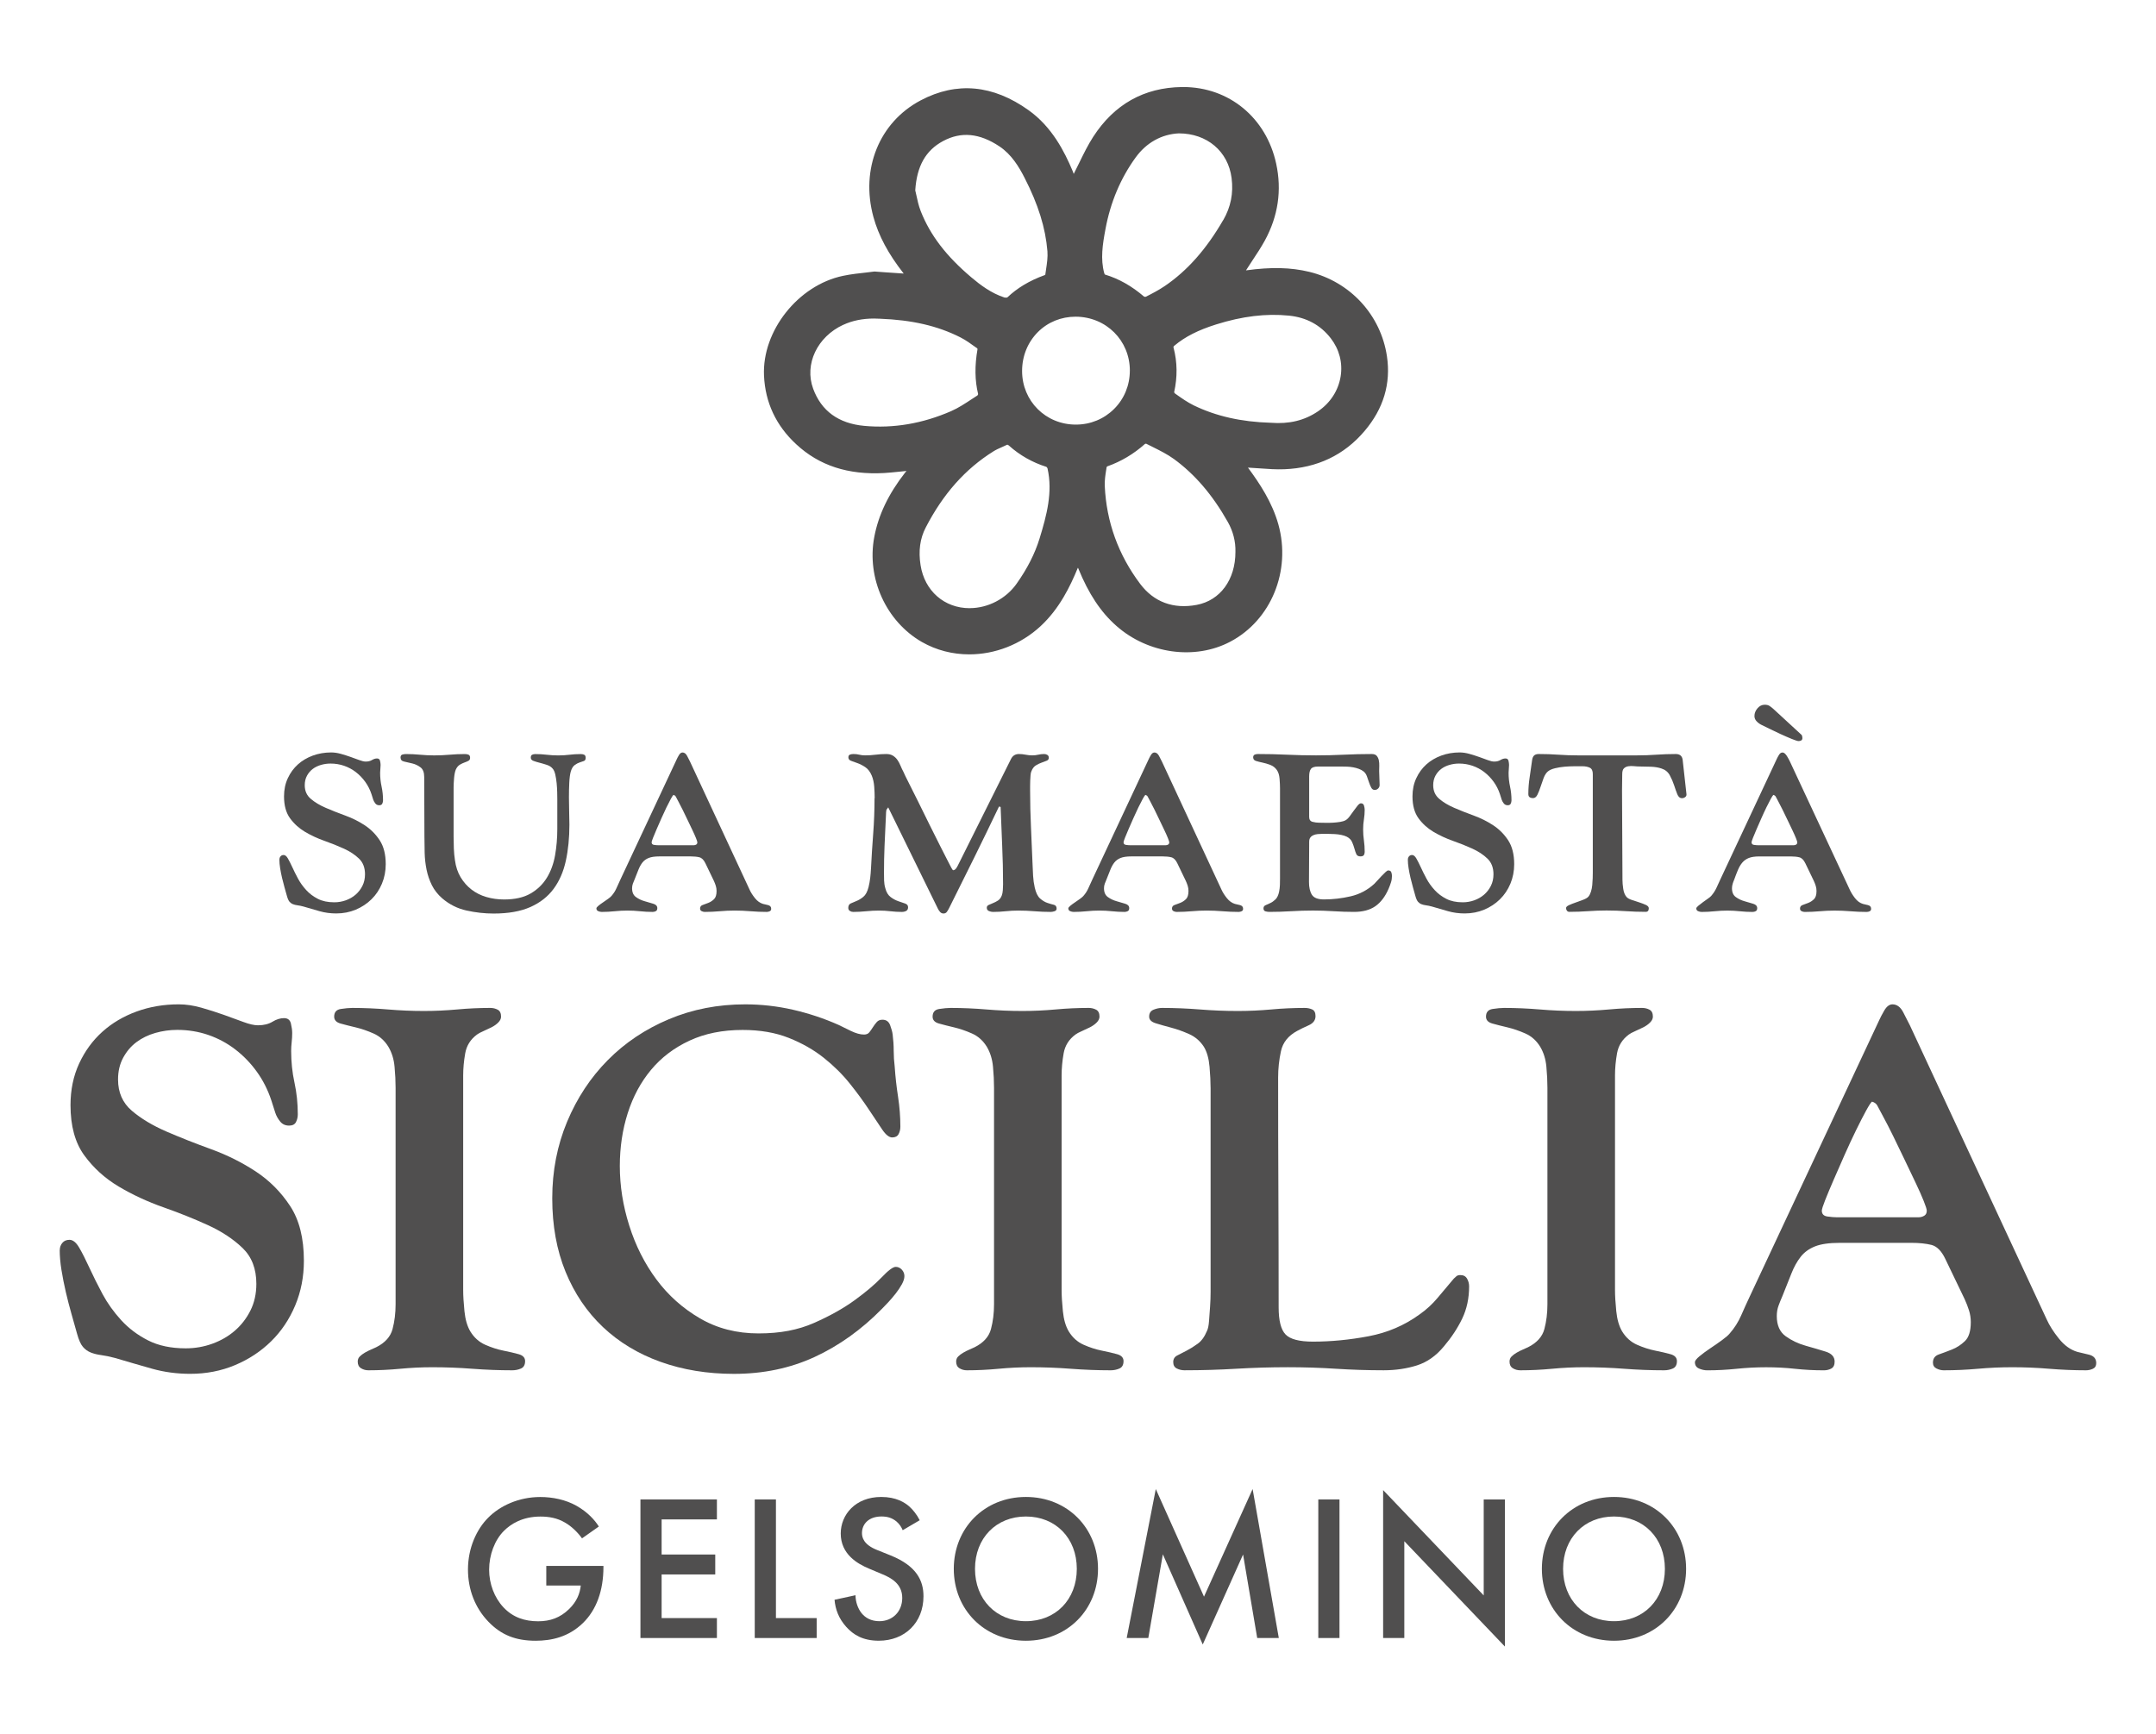
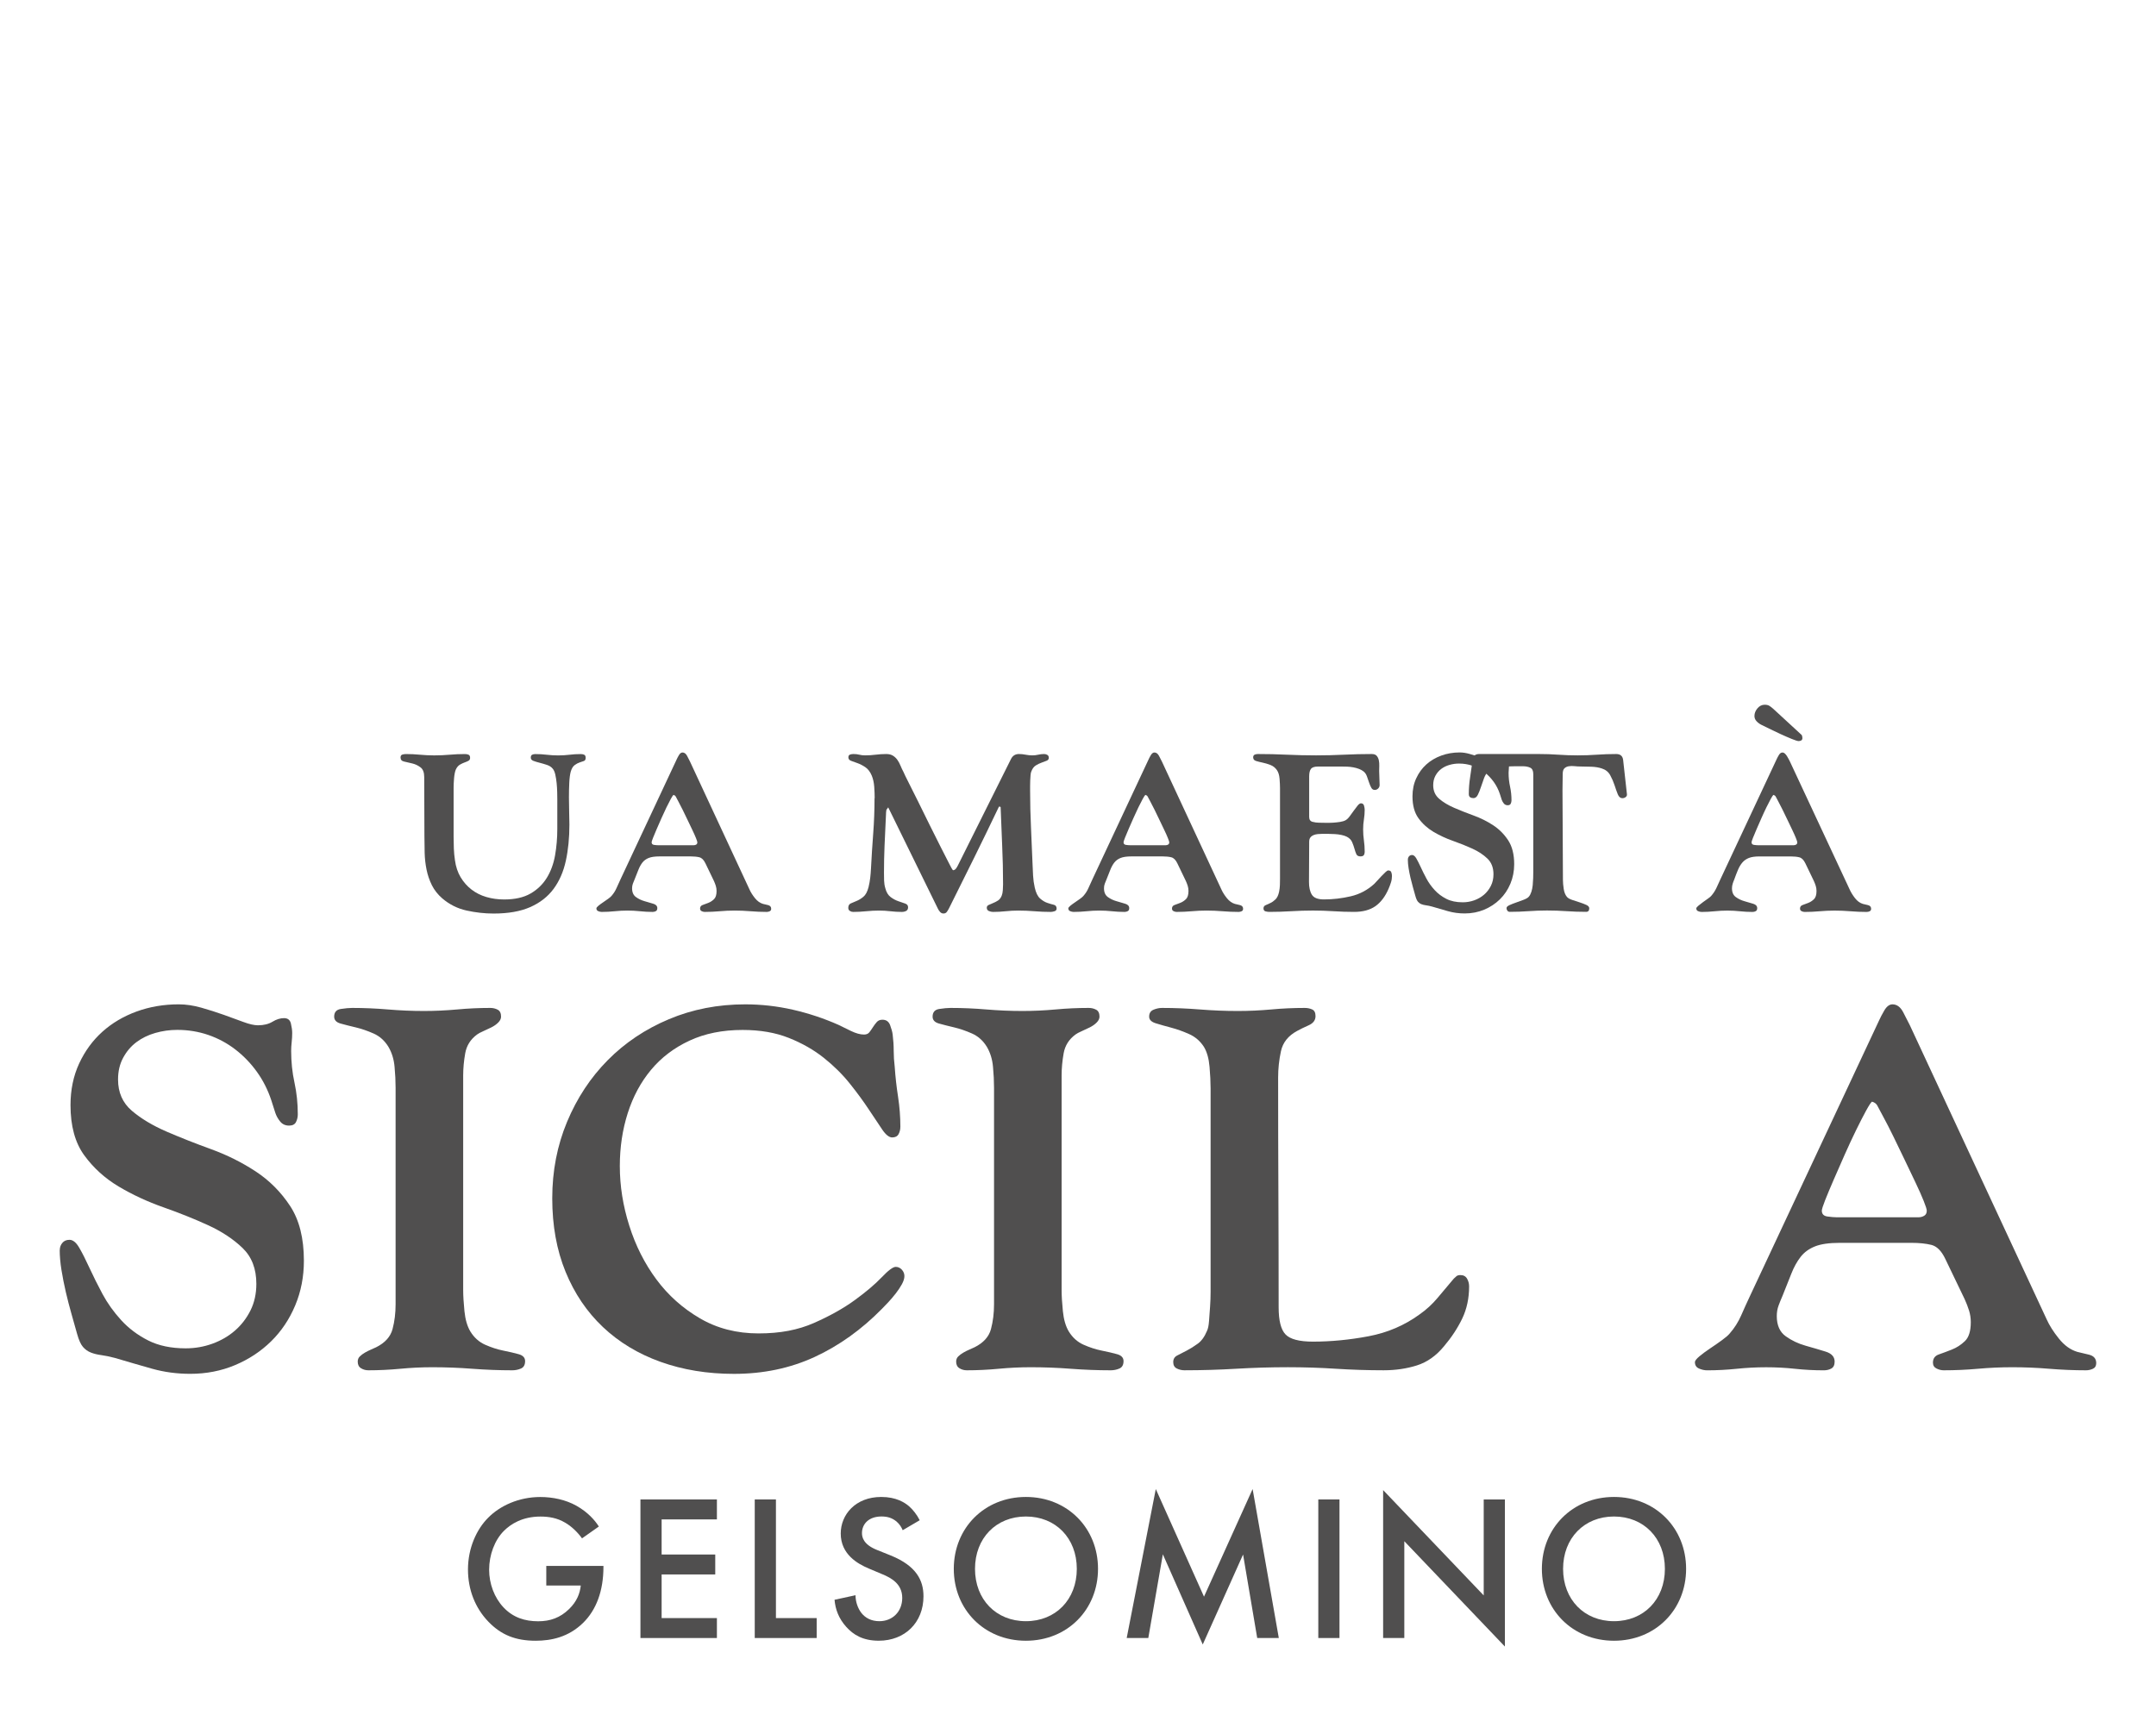
<svg xmlns="http://www.w3.org/2000/svg" viewBox="0 0 831.44 668.67" version="1.1" id="Livello_1">
  <defs>
    <style>
      .st0 {
        fill: #504f4f;
      }
    </style>
  </defs>
  <g>
    <path d="M210.67,603.99h22.04v.4c0,9.14-2.72,16.59-7.93,21.64-5.53,5.37-12.1,6.81-18.19,6.81-7.77,0-13.3-2.24-18.19-7.29-5.21-5.37-7.93-12.5-7.93-20.19,0-8.33,3.37-15.55,7.77-19.95,4.57-4.65,11.86-8.01,20.11-8.01,4.81,0,9.78,1.04,13.94,3.37,4.41,2.48,7.13,5.61,8.65,8.01l-6.49,4.57c-1.6-2.24-4.01-4.65-6.57-6.09-2.97-1.76-6.17-2.32-9.46-2.32-6.97,0-11.46,2.89-14.1,5.53-3.53,3.53-5.69,9.22-5.69,14.99,0,5.37,2,10.74,5.53,14.5,3.69,3.93,8.25,5.37,13.38,5.37,4.65,0,8.49-1.36,11.94-4.73,2.97-2.88,4.17-6.01,4.49-9.06h-13.3v-7.53Z" class="st0" />
    <path d="M276.47,586.04h-21.32v13.54h20.68v7.69h-20.68v16.83h21.32v7.69h-29.49v-53.45h29.49v7.69Z" class="st0" />
    <path d="M299.23,578.34v45.76h15.71v7.69h-23.88v-53.45h8.17Z" class="st0" />
    <path d="M348.11,590.2c-.48-1.2-1.2-2.32-2.4-3.37-1.68-1.36-3.45-1.92-5.77-1.92-4.97,0-7.53,2.96-7.53,6.41,0,1.6.56,4.41,5.77,6.49l5.37,2.16c9.86,4.01,12.58,9.62,12.58,15.71,0,10.18-7.21,17.15-17.23,17.15-6.17,0-9.86-2.32-12.58-5.37-2.88-3.21-4.17-6.73-4.49-10.42l8.09-1.76c0,2.64.96,5.13,2.24,6.81,1.52,1.92,3.77,3.21,6.97,3.21,4.97,0,8.81-3.61,8.81-8.98s-4.17-7.69-7.69-9.14l-5.13-2.16c-4.41-1.84-10.9-5.53-10.9-13.54,0-7.21,5.61-14.1,15.63-14.1,5.77,0,9.06,2.16,10.74,3.61,1.44,1.28,2.96,3.13,4.09,5.37l-6.57,3.85Z" class="st0" />
    <path d="M423.44,605.11c0,15.71-11.78,27.73-27.81,27.73s-27.81-12.02-27.81-27.73,11.78-27.73,27.81-27.73,27.81,12.02,27.81,27.73ZM415.26,605.11c0-11.86-8.17-20.19-19.63-20.19s-19.63,8.33-19.63,20.19,8.17,20.19,19.63,20.19,19.63-8.33,19.63-20.19Z" class="st0" />
    <path d="M434.5,631.79l11.22-57.46,18.59,41.51,18.75-41.51,10.1,57.46h-8.33l-5.45-32.21-15.55,34.7-15.39-34.78-5.61,32.29h-8.33Z" class="st0" />
    <path d="M516.56,578.34v53.45h-8.17v-53.45h8.17Z" class="st0" />
    <path d="M533.39,631.79v-57.06l38.79,40.63v-37.02h8.17v56.74l-38.79-40.63v37.34h-8.17Z" class="st0" />
    <path d="M650.23,605.11c0,15.71-11.78,27.73-27.81,27.73s-27.81-12.02-27.81-27.73,11.78-27.73,27.81-27.73,27.81,12.02,27.81,27.73ZM642.05,605.11c0-11.86-8.17-20.19-19.63-20.19s-19.63,8.33-19.63,20.19,8.17,20.19,19.63,20.19,19.63-8.33,19.63-20.19Z" class="st0" />
  </g>
  <g>
    <g>
-       <path d="M107.76,331.51c0-.46.14-.86.43-1.21.28-.34.69-.52,1.2-.52.57,0,1.12.44,1.63,1.33.51.89,1.09,2.02,1.72,3.4.63,1.38,1.36,2.84,2.19,4.39.83,1.55,1.88,3.01,3.14,4.39,1.26,1.38,2.76,2.51,4.51,3.4,1.75.89,3.85,1.33,6.32,1.33,1.55,0,3.04-.26,4.47-.77,1.43-.52,2.7-1.25,3.78-2.19,1.09-.95,1.96-2.08,2.62-3.4.66-1.32.99-2.81.99-4.47,0-2.52-.77-4.53-2.32-6.02-1.54-1.49-3.48-2.77-5.79-3.83-2.32-1.06-4.82-2.06-7.51-3.01-2.69-.95-5.19-2.11-7.51-3.48-2.31-1.38-4.24-3.12-5.79-5.25-1.54-2.12-2.31-4.93-2.31-8.43,0-2.58.48-4.92,1.46-7.01.97-2.09,2.27-3.87,3.9-5.33,1.63-1.46,3.55-2.59,5.75-3.4,2.2-.8,4.56-1.21,7.08-1.21,1.2,0,2.46.19,3.78.56,1.31.37,2.57.77,3.78,1.2,1.2.43,2.3.83,3.3,1.2,1,.37,1.81.56,2.44.56.97,0,1.79-.2,2.44-.6.66-.4,1.3-.6,1.93-.6s1.02.3,1.16.9.22,1.13.22,1.59c0,.52-.03,1.03-.09,1.55-.06.52-.09,1-.09,1.46,0,1.84.18,3.61.56,5.33.37,1.72.56,3.5.56,5.33,0,.46-.1.89-.3,1.29-.2.4-.59.6-1.16.6-.63,0-1.13-.23-1.5-.69-.37-.46-.64-.95-.82-1.46-.11-.34-.23-.7-.34-1.08-.12-.37-.23-.73-.34-1.07-.57-1.72-1.37-3.3-2.4-4.73-1.03-1.43-2.23-2.68-3.6-3.74-1.37-1.06-2.89-1.88-4.54-2.45-1.66-.57-3.4-.86-5.23-.86-1.26,0-2.49.17-3.69.52-1.2.34-2.26.86-3.18,1.55-.91.69-1.66,1.56-2.23,2.62-.57,1.06-.86,2.28-.86,3.66,0,2.18.77,3.93,2.32,5.25,1.54,1.32,3.47,2.48,5.79,3.48,2.31,1,4.82,1.99,7.51,2.97,2.68.98,5.19,2.22,7.5,3.74,2.32,1.52,4.24,3.45,5.79,5.81,1.54,2.35,2.32,5.42,2.32,9.2,0,2.7-.49,5.2-1.46,7.53-.97,2.32-2.32,4.33-4.04,6.02-1.72,1.69-3.74,3.03-6.06,4-2.32.97-4.83,1.46-7.52,1.46-2.24,0-4.38-.29-6.41-.86-2.04-.57-4.12-1.18-6.24-1.81-.86-.23-1.62-.39-2.28-.47s-1.24-.23-1.76-.43c-.51-.2-.96-.52-1.33-.94-.37-.43-.7-1.16-.99-2.19-.29-1.03-.6-2.15-.94-3.35-.34-1.21-.66-2.42-.95-3.66-.29-1.23-.53-2.47-.73-3.7-.2-1.23-.3-2.37-.3-3.4Z" class="st0" />
      <path d="M154.46,292.21c0-.63.23-1.02.69-1.16.46-.14.91-.21,1.38-.21,1.83,0,3.66.08,5.46.26,1.8.17,3.63.26,5.46.26,2.01,0,3.99-.09,5.93-.26,1.95-.17,3.93-.26,5.93-.26.52,0,.97.08,1.38.26.4.17.6.57.6,1.21,0,.52-.21.89-.61,1.12-.41.23-.9.44-1.48.64-.58.2-1.19.49-1.83.86-.64.37-1.16.99-1.57,1.85-.18.4-.32.9-.44,1.51-.12.6-.2,1.25-.26,1.93-.06.69-.1,1.35-.13,1.98-.03.63-.04,1.18-.04,1.63v18.84c0,1.49.03,3.01.09,4.56.06,1.55.2,3.07.43,4.56.34,2.53,1.08,4.72,2.2,6.58,1.12,1.86,2.51,3.44,4.18,4.73,1.66,1.29,3.58,2.25,5.73,2.88,2.16.63,4.44.95,6.85.95,4.14,0,7.53-.76,10.17-2.28,2.64-1.52,4.74-3.54,6.29-6.06,1.55-2.52,2.61-5.42,3.19-8.69.57-3.27.86-6.65.86-10.15v-11.52c0-.69-.01-1.59-.04-2.71-.03-1.12-.1-2.26-.21-3.44-.12-1.18-.29-2.28-.52-3.31-.23-1.03-.57-1.81-1.03-2.32-.51-.63-1.24-1.1-2.19-1.42-.94-.31-1.88-.59-2.79-.82-.92-.23-1.72-.47-2.41-.73-.69-.26-1.03-.67-1.03-1.25s.17-.95.52-1.12.74-.26,1.2-.26c1.49,0,2.97.08,4.43.26,1.46.17,2.94.26,4.43.26s2.94-.09,4.34-.26c1.41-.17,2.85-.26,4.35-.26.51,0,.96.08,1.33.26.37.17.56.57.56,1.21s-.23,1.03-.69,1.2c-.46.17-1,.36-1.63.56-.63.2-1.28.55-1.93,1.03-.66.49-1.16,1.33-1.51,2.54-.28,1.03-.47,2.45-.56,4.26-.09,1.81-.13,3.7-.13,5.68s.03,3.9.09,5.76c.06,1.86.09,3.43.09,4.69,0,5.1-.46,9.76-1.38,13.98-.92,4.21-2.5,7.83-4.73,10.84-2.23,3.01-5.23,5.35-8.99,7.01-3.76,1.66-8.47,2.49-14.15,2.49-3.44,0-6.91-.39-10.41-1.16s-6.62-2.34-9.37-4.69c-1.72-1.49-3.05-3.18-4-5.07-.94-1.89-1.63-3.9-2.06-6.02-.43-2.12-.67-4.27-.73-6.45-.06-2.18-.09-4.33-.09-6.45,0-3.78-.01-7.58-.04-11.4-.03-3.81-.04-7.61-.04-11.4,0-1.78-.47-3.02-1.42-3.74-.94-.72-1.99-1.22-3.14-1.5-1.15-.29-2.19-.53-3.14-.73-.95-.2-1.42-.7-1.42-1.51Z" class="st0" />
      <path d="M263.17,290.23c.74,0,1.35.45,1.81,1.33.46.89.83,1.62,1.12,2.19l22.96,49.37c.46,1.03,1.14,2.12,2.06,3.27.92,1.15,1.95,1.89,3.1,2.24.52.11,1.17.27,1.98.47.8.2,1.2.67,1.2,1.42,0,.46-.19.77-.56.95-.37.17-.76.26-1.16.26-2.07,0-4.13-.09-6.19-.26-2.06-.17-4.13-.26-6.19-.26-1.95,0-3.87.09-5.76.26-1.89.17-3.82.26-5.76.26-.4,0-.81-.1-1.2-.3-.4-.2-.6-.53-.6-.99,0-.69.33-1.15.99-1.38.66-.23,1.39-.5,2.19-.82.8-.31,1.53-.79,2.19-1.42.66-.63.99-1.69.99-3.18,0-.69-.1-1.35-.3-1.98-.2-.63-.44-1.26-.73-1.89l-3.27-6.79c-.63-1.32-1.41-2.09-2.32-2.32-.92-.23-2.04-.34-3.35-.34h-12.04c-1.78,0-3.17.2-4.17.6-1,.4-1.8.99-2.41,1.76-.6.77-1.12,1.71-1.55,2.8-.43,1.09-.93,2.35-1.5,3.78-.23.52-.45,1.05-.64,1.59-.2.55-.3,1.13-.3,1.76,0,1.55.5,2.68,1.51,3.4,1,.72,2.12,1.25,3.35,1.59,1.23.34,2.35.67,3.36.99,1,.31,1.51.87,1.51,1.68,0,.57-.19.96-.56,1.16-.37.2-.79.3-1.24.3-1.66,0-3.28-.09-4.86-.26-1.58-.17-3.2-.26-4.86-.26s-3.31.09-4.95.26c-1.63.17-3.28.26-4.95.26-.46,0-.92-.1-1.38-.3-.46-.2-.69-.56-.69-1.08,0-.23.26-.56.77-.99.52-.43,1.12-.87,1.81-1.33.69-.46,1.35-.91,1.98-1.38.63-.46,1.06-.83,1.29-1.12.8-.92,1.45-1.93,1.93-3.05.49-1.12.99-2.22,1.51-3.31l21.67-46.27c.17-.4.46-.95.86-1.63s.86-1.03,1.38-1.03ZM251.3,324.89c0,.57.31.9.94.99.63.09,1.15.13,1.55.13h13.76c.34,0,.66-.09.94-.26.28-.17.43-.46.43-.86,0-.23-.17-.77-.52-1.63s-.8-1.89-1.38-3.09c-.57-1.21-1.19-2.5-1.85-3.87-.66-1.38-1.29-2.68-1.89-3.91-.6-1.23-1.16-2.32-1.68-3.27-.52-.95-.86-1.59-1.03-1.93-.17-.29-.46-.49-.86-.6-.17.11-.5.62-.99,1.5-.49.89-1.05,1.98-1.68,3.27-.63,1.29-1.27,2.68-1.93,4.17-.66,1.49-1.28,2.9-1.85,4.21-.57,1.32-1.05,2.45-1.42,3.4-.37.95-.56,1.54-.56,1.76Z" class="st0" />
      <path d="M337.31,307.86c0-1.32-.06-2.78-.17-4.39-.12-1.6-.43-3.04-.95-4.3-.63-1.49-1.46-2.58-2.49-3.27-1.03-.69-2.04-1.21-3.01-1.55-.97-.34-1.81-.64-2.49-.9-.69-.26-1.03-.7-1.03-1.33,0-.57.21-.93.64-1.08.43-.14.87-.21,1.33-.21.8,0,1.55.08,2.24.26.69.17,1.43.26,2.23.26,1.38,0,2.74-.09,4.09-.26,1.35-.17,2.71-.26,4.08-.26,1.03,0,1.89.21,2.58.64.69.43,1.26.97,1.72,1.63.46.66.86,1.41,1.2,2.24.34.83.72,1.62,1.12,2.37.28.69.96,2.08,2.02,4.17,1.06,2.09,2.28,4.53,3.66,7.31,1.38,2.78,2.82,5.72,4.34,8.82,1.52,3.09,2.94,5.93,4.26,8.51,1.32,2.58,2.41,4.72,3.27,6.41.86,1.69,1.35,2.57,1.46,2.62.06.06.17.09.34.09.4-.11.73-.36.99-.73s.47-.73.64-1.08l20.47-41.02c.63-1.32,1.66-1.98,3.09-1.98.86,0,1.72.08,2.58.26.86.17,1.72.26,2.58.26.8,0,1.56-.09,2.28-.26.72-.17,1.47-.26,2.28-.26.46,0,.87.11,1.24.34.37.23.56.6.56,1.12s-.27.89-.82,1.12c-.54.23-1.19.47-1.93.73-.75.26-1.49.62-2.23,1.07-.75.46-1.32,1.21-1.72,2.24-.17.34-.29.86-.34,1.55s-.1,1.39-.13,2.11c-.03.72-.04,1.43-.04,2.15v1.68c0,4.76.12,9.49.34,14.19.23,4.7.43,9.4.6,14.1.06,1.49.13,3.01.21,4.56.09,1.55.3,3.07.64,4.56.46,2.01,1.15,3.41,2.07,4.22.91.8,1.85,1.36,2.79,1.68.95.32,1.78.56,2.5.73.72.17,1.07.66,1.07,1.46,0,.52-.27.86-.82,1.03-.54.17-1.02.26-1.42.26-2.12,0-4.21-.09-6.28-.26-2.06-.17-4.16-.26-6.28-.26-1.66,0-3.28.09-4.86.26-1.58.17-3.2.26-4.86.26-.51,0-1.05-.11-1.59-.34-.54-.23-.82-.66-.82-1.29,0-.46.23-.8.69-1.03s1.02-.47,1.68-.73c.66-.26,1.3-.59,1.93-.99.63-.4,1.12-1.03,1.46-1.89.23-.57.37-1.29.43-2.15.06-.86.09-1.6.09-2.24,0-4.99-.12-9.95-.34-14.88-.23-4.93-.43-9.89-.6-14.88l-.43-.26-.26.17c-3.15,6.59-6.32,13.12-9.5,19.57-3.18,6.45-6.41,12.94-9.68,19.48-.23.46-.5.92-.82,1.38-.31.46-.76.69-1.33.69-.52,0-.94-.19-1.29-.56s-.63-.79-.86-1.25l-19.18-39.13-.69.94c-.12.63-.17,1.26-.17,1.89s-.03,1.26-.09,1.89c-.17,3.44-.33,6.85-.47,10.24-.14,3.38-.21,6.79-.21,10.23,0,.98.01,1.98.04,3.01.03,1.03.19,2.04.48,3.01.4,1.55,1.09,2.68,2.06,3.4.97.72,1.96,1.25,2.97,1.59,1,.34,1.87.64,2.62.9.75.26,1.12.73,1.12,1.42s-.24,1.16-.73,1.42c-.49.26-1.05.39-1.68.39-1.49,0-2.95-.09-4.39-.26-1.43-.17-2.89-.26-4.39-.26-1.66,0-3.33.09-4.99.26-1.66.17-3.33.26-4.99.26-.46,0-.89-.13-1.29-.39-.4-.26-.6-.64-.6-1.16,0-.86.31-1.43.94-1.72.63-.29,1.38-.6,2.23-.95.86-.34,1.74-.87,2.62-1.59.89-.72,1.56-1.96,2.02-3.74.28-1.15.5-2.32.64-3.53.14-1.21.24-2.41.3-3.61.23-4.53.52-9.04.86-13.55.34-4.5.51-9.04.51-13.63Z" class="st0" />
      <path d="M445.16,290.23c.74,0,1.35.45,1.81,1.33.46.89.83,1.62,1.12,2.19l22.96,49.37c.46,1.03,1.14,2.12,2.06,3.27.92,1.15,1.95,1.89,3.1,2.24.52.11,1.17.27,1.98.47.8.2,1.2.67,1.2,1.42,0,.46-.19.77-.56.95-.37.17-.76.26-1.16.26-2.07,0-4.13-.09-6.19-.26-2.06-.17-4.13-.26-6.19-.26-1.95,0-3.87.09-5.76.26-1.89.17-3.82.26-5.76.26-.4,0-.81-.1-1.2-.3-.4-.2-.6-.53-.6-.99,0-.69.33-1.15.99-1.38.66-.23,1.39-.5,2.19-.82.8-.31,1.53-.79,2.19-1.42.66-.63.99-1.69.99-3.18,0-.69-.1-1.35-.3-1.98-.2-.63-.44-1.26-.73-1.89l-3.27-6.79c-.63-1.32-1.41-2.09-2.32-2.32-.92-.23-2.04-.34-3.35-.34h-12.04c-1.78,0-3.17.2-4.17.6-1,.4-1.8.99-2.41,1.76-.6.77-1.12,1.71-1.55,2.8s-.93,2.35-1.5,3.78c-.23.52-.45,1.05-.64,1.59-.2.55-.3,1.13-.3,1.76,0,1.55.5,2.68,1.51,3.4,1,.72,2.12,1.25,3.35,1.59,1.23.34,2.35.67,3.36.99,1,.31,1.51.87,1.51,1.68,0,.57-.19.96-.56,1.16-.37.2-.79.3-1.24.3-1.66,0-3.28-.09-4.86-.26-1.58-.17-3.2-.26-4.86-.26s-3.31.09-4.95.26c-1.63.17-3.28.26-4.95.26-.46,0-.92-.1-1.38-.3-.46-.2-.69-.56-.69-1.08,0-.23.26-.56.77-.99.52-.43,1.12-.87,1.81-1.33.69-.46,1.35-.91,1.98-1.38.63-.46,1.06-.83,1.29-1.12.8-.92,1.45-1.93,1.93-3.05.49-1.12.99-2.22,1.51-3.31l21.67-46.27c.17-.4.46-.95.86-1.63s.86-1.03,1.38-1.03ZM433.29,324.89c0,.57.31.9.94.99.63.09,1.15.13,1.55.13h13.76c.34,0,.66-.09.94-.26.28-.17.43-.46.43-.86,0-.23-.17-.77-.52-1.63-.34-.86-.8-1.89-1.38-3.09-.57-1.21-1.19-2.5-1.85-3.87-.66-1.38-1.29-2.68-1.89-3.91-.6-1.23-1.16-2.32-1.68-3.27-.52-.95-.86-1.59-1.03-1.93-.17-.29-.46-.49-.86-.6-.17.11-.5.62-.99,1.5-.49.89-1.05,1.98-1.68,3.27s-1.27,2.68-1.93,4.17c-.66,1.49-1.28,2.9-1.85,4.21-.57,1.32-1.05,2.45-1.42,3.4-.37.95-.56,1.54-.56,1.76Z" class="st0" />
      <path d="M483.26,292.21c0-.57.19-.95.56-1.12.37-.17.79-.26,1.25-.26,3.78,0,7.52.08,11.23.26,3.7.17,7.44.26,11.22.26s7.19-.09,10.75-.26c3.55-.17,7.14-.26,10.75-.26.86,0,1.49.23,1.89.69.4.46.67,1.03.82,1.72.14.69.2,1.41.17,2.15-.03.75-.04,1.41-.04,1.98,0,.92.03,1.82.09,2.71.06.89.09,1.79.09,2.71,0,.52-.19.96-.56,1.33-.37.37-.82.56-1.33.56-.57,0-1.02-.28-1.33-.86-.32-.57-.6-1.25-.86-2.02-.25-.77-.53-1.56-.82-2.36-.28-.8-.72-1.43-1.29-1.89-.51-.4-1.12-.73-1.8-.99-.69-.26-1.42-.46-2.19-.6-.78-.14-1.56-.23-2.37-.26-.81-.03-1.52-.04-2.15-.04h-9.03c-1.38,0-2.29.3-2.75.9-.46.6-.69,1.56-.69,2.88v15.65c0,1.03.43,1.66,1.29,1.89.86.23,1.69.34,2.49.34.63,0,1.42.01,2.37.04.95.03,1.92.01,2.92-.04,1-.06,1.95-.16,2.84-.3.89-.14,1.59-.36,2.11-.64.52-.29,1.05-.79,1.59-1.51.54-.72,1.07-1.45,1.59-2.19.52-.74,1.02-1.4,1.5-1.98.49-.57.9-.86,1.25-.86.63,0,1.03.3,1.2.9.17.6.26,1.13.26,1.59,0,1.26-.1,2.51-.3,3.74-.2,1.23-.3,2.51-.3,3.83,0,1.43.1,2.85.3,4.26.2,1.41.3,2.82.3,4.26,0,.63-.12,1.1-.34,1.42-.23.31-.66.47-1.29.47-.8,0-1.33-.28-1.59-.86-.26-.57-.5-1.27-.73-2.11-.23-.83-.53-1.68-.9-2.54-.37-.86-1.05-1.55-2.02-2.06-.57-.29-1.26-.52-2.07-.69-.8-.17-1.66-.29-2.58-.34-.92-.06-1.81-.09-2.67-.09h-2.23c-.52,0-1.08.03-1.68.09-.6.06-1.15.19-1.63.39-.49.2-.89.5-1.2.9s-.47.94-.47,1.63c0,2.58-.01,5.16-.04,7.74-.03,2.58-.04,5.19-.04,7.83,0,2.07.37,3.7,1.12,4.9.75,1.2,2.29,1.81,4.65,1.81,3.44,0,6.88-.4,10.32-1.2,3.44-.8,6.48-2.41,9.11-4.82.23-.23.59-.61,1.08-1.16.49-.54,1.02-1.12,1.59-1.72.57-.6,1.1-1.13,1.59-1.59s.84-.69,1.08-.69c.63,0,1.03.23,1.2.69s.26.94.26,1.46c0,.86-.13,1.69-.39,2.49-.25.8-.56,1.61-.9,2.41-1.32,3.04-3.03,5.29-5.12,6.75-2.1,1.46-4.83,2.19-8.21,2.19-2.64,0-5.28-.09-7.91-.26-2.64-.17-5.28-.26-7.91-.26-2.81,0-5.62.09-8.43.26-2.81.17-5.62.26-8.43.26-.46,0-.95-.07-1.46-.21-.52-.14-.78-.53-.78-1.16,0-.57.26-.97.78-1.2.51-.23,1.12-.5,1.81-.82.69-.31,1.36-.79,2.02-1.42.66-.63,1.13-1.63,1.42-3.01.17-.86.27-1.72.3-2.58.03-.86.04-1.72.04-2.58v-34.75c0-.97-.06-2.18-.17-3.61-.12-1.43-.46-2.55-1.03-3.35-.63-.92-1.46-1.58-2.5-1.98-1.03-.4-2.04-.7-3.01-.9-.98-.2-1.82-.42-2.54-.64-.72-.23-1.08-.66-1.08-1.29Z" class="st0" />
      <path d="M542.94,331.51c0-.46.14-.86.43-1.21.28-.34.69-.52,1.2-.52.57,0,1.12.44,1.63,1.33.51.89,1.09,2.02,1.72,3.4.63,1.38,1.36,2.84,2.19,4.39.83,1.55,1.88,3.01,3.14,4.39,1.26,1.38,2.76,2.51,4.51,3.4,1.75.89,3.85,1.33,6.32,1.33,1.55,0,3.04-.26,4.47-.77,1.43-.52,2.7-1.25,3.78-2.19,1.09-.95,1.96-2.08,2.62-3.4.66-1.32.99-2.81.99-4.47,0-2.52-.77-4.53-2.32-6.02-1.54-1.49-3.48-2.77-5.79-3.83-2.32-1.06-4.82-2.06-7.51-3.01-2.69-.95-5.19-2.11-7.51-3.48-2.31-1.38-4.24-3.12-5.79-5.25-1.54-2.12-2.31-4.93-2.31-8.43,0-2.58.48-4.92,1.46-7.01.97-2.09,2.27-3.87,3.9-5.33s3.55-2.59,5.75-3.4c2.2-.8,4.56-1.21,7.08-1.21,1.2,0,2.46.19,3.78.56,1.31.37,2.57.77,3.78,1.2,1.2.43,2.3.83,3.3,1.2,1,.37,1.81.56,2.44.56.97,0,1.79-.2,2.44-.6.66-.4,1.3-.6,1.93-.6s1.02.3,1.16.9.22,1.13.22,1.59c0,.52-.03,1.03-.09,1.55-.06.52-.09,1-.09,1.46,0,1.84.18,3.61.56,5.33.37,1.72.56,3.5.56,5.33,0,.46-.1.89-.3,1.29-.2.4-.59.6-1.16.6-.63,0-1.13-.23-1.5-.69-.37-.46-.64-.95-.82-1.46-.11-.34-.23-.7-.34-1.08-.12-.37-.23-.73-.34-1.07-.57-1.72-1.37-3.3-2.4-4.73-1.03-1.43-2.23-2.68-3.6-3.74-1.37-1.06-2.89-1.88-4.54-2.45-1.66-.57-3.4-.86-5.23-.86-1.26,0-2.49.17-3.69.52-1.2.34-2.26.86-3.18,1.55-.91.69-1.66,1.56-2.23,2.62-.57,1.06-.86,2.28-.86,3.66,0,2.18.77,3.93,2.32,5.25,1.54,1.32,3.47,2.48,5.79,3.48,2.31,1,4.82,1.99,7.51,2.97,2.68.98,5.19,2.22,7.5,3.74,2.32,1.52,4.24,3.45,5.79,5.81,1.54,2.35,2.32,5.42,2.32,9.2,0,2.7-.49,5.2-1.46,7.53-.97,2.32-2.32,4.33-4.04,6.02-1.72,1.69-3.74,3.03-6.06,4-2.32.97-4.83,1.46-7.52,1.46-2.24,0-4.38-.29-6.41-.86-2.04-.57-4.12-1.18-6.24-1.81-.86-.23-1.62-.39-2.28-.47s-1.24-.23-1.76-.43c-.51-.2-.96-.52-1.33-.94-.37-.43-.7-1.16-.99-2.19-.29-1.03-.6-2.15-.94-3.35-.34-1.21-.66-2.42-.95-3.66-.29-1.23-.53-2.47-.73-3.7-.2-1.23-.3-2.37-.3-3.4Z" class="st0" />
-       <path d="M593.52,290.83c2.52,0,5,.08,7.44.26,2.44.17,4.92.26,7.44.26h22.96c2.52,0,5-.09,7.44-.26,2.44-.17,4.92-.26,7.44-.26,1.6,0,2.49.77,2.67,2.32l1.46,13.16c.06.46-.1.83-.47,1.12-.37.29-.79.43-1.25.43-.8,0-1.41-.5-1.81-1.51s-.82-2.16-1.24-3.48c-.43-1.32-.99-2.61-1.68-3.87-.69-1.26-1.75-2.12-3.18-2.58-1.15-.4-2.5-.63-4.05-.69-1.55-.06-2.95-.09-4.21-.09-.75,0-1.52-.04-2.32-.13s-1.55-.07-2.24.04c-.69.12-1.24.39-1.68.82-.43.43-.64,1.16-.64,2.19s-.01,2.06-.04,3.09c-.03,1.03-.04,2.07-.04,3.1l.17,34.66c0,.97.1,2.12.3,3.44.2,1.32.62,2.35,1.25,3.09.4.46,1.08.85,2.02,1.16.94.31,1.9.63,2.88.94.97.32,1.83.64,2.58.99.74.34,1.12.77,1.12,1.29,0,.92-.4,1.38-1.2,1.38-2.58,0-5.1-.09-7.56-.26-2.46-.17-4.97-.26-7.53-.26-2.39,0-4.78.09-7.15.26-2.38.17-4.77.26-7.18.26-.4,0-.72-.14-.94-.43-.23-.29-.34-.63-.34-1.03s.37-.77,1.12-1.12c.74-.34,1.62-.69,2.62-1.03,1-.34,1.98-.7,2.92-1.07.94-.37,1.59-.76,1.93-1.16.4-.46.73-1.09.99-1.89.26-.8.43-1.66.52-2.58.09-.92.14-1.81.17-2.67.03-.86.04-1.6.04-2.23v-37.93c0-1.26-.39-2.08-1.16-2.45-.77-.37-1.71-.56-2.79-.56h-3.14c-1.23,0-2.5.06-3.79.17-1.29.11-2.52.31-3.7.6-1.18.29-2.08.69-2.71,1.2-.69.57-1.24,1.43-1.68,2.58-.43,1.15-.83,2.29-1.2,3.44-.37,1.15-.78,2.15-1.2,3.01-.43.86-.99,1.29-1.68,1.29-.51,0-.94-.11-1.29-.34-.34-.23-.52-.63-.52-1.2,0-2.18.17-4.37.52-6.58.34-2.21.66-4.4.94-6.58.12-.8.37-1.39.78-1.76s1.03-.56,1.89-.56Z" class="st0" />
+       <path d="M593.52,290.83c2.52,0,5,.08,7.44.26,2.44.17,4.92.26,7.44.26c2.52,0,5-.09,7.44-.26,2.44-.17,4.92-.26,7.44-.26,1.6,0,2.49.77,2.67,2.32l1.46,13.16c.06.46-.1.83-.47,1.12-.37.29-.79.43-1.25.43-.8,0-1.41-.5-1.81-1.51s-.82-2.16-1.24-3.48c-.43-1.32-.99-2.61-1.68-3.87-.69-1.26-1.75-2.12-3.18-2.58-1.15-.4-2.5-.63-4.05-.69-1.55-.06-2.95-.09-4.21-.09-.75,0-1.52-.04-2.32-.13s-1.55-.07-2.24.04c-.69.12-1.24.39-1.68.82-.43.43-.64,1.16-.64,2.19s-.01,2.06-.04,3.09c-.03,1.03-.04,2.07-.04,3.1l.17,34.66c0,.97.1,2.12.3,3.44.2,1.32.62,2.35,1.25,3.09.4.46,1.08.85,2.02,1.16.94.31,1.9.63,2.88.94.97.32,1.83.64,2.58.99.74.34,1.12.77,1.12,1.29,0,.92-.4,1.38-1.2,1.38-2.58,0-5.1-.09-7.56-.26-2.46-.17-4.97-.26-7.53-.26-2.39,0-4.78.09-7.15.26-2.38.17-4.77.26-7.18.26-.4,0-.72-.14-.94-.43-.23-.29-.34-.63-.34-1.03s.37-.77,1.12-1.12c.74-.34,1.62-.69,2.62-1.03,1-.34,1.98-.7,2.92-1.07.94-.37,1.59-.76,1.93-1.16.4-.46.73-1.09.99-1.89.26-.8.43-1.66.52-2.58.09-.92.14-1.81.17-2.67.03-.86.04-1.6.04-2.23v-37.93c0-1.26-.39-2.08-1.16-2.45-.77-.37-1.71-.56-2.79-.56h-3.14c-1.23,0-2.5.06-3.79.17-1.29.11-2.52.31-3.7.6-1.18.29-2.08.69-2.71,1.2-.69.57-1.24,1.43-1.68,2.58-.43,1.15-.83,2.29-1.2,3.44-.37,1.15-.78,2.15-1.2,3.01-.43.86-.99,1.29-1.68,1.29-.51,0-.94-.11-1.29-.34-.34-.23-.52-.63-.52-1.2,0-2.18.17-4.37.52-6.58.34-2.21.66-4.4.94-6.58.12-.8.37-1.39.78-1.76s1.03-.56,1.89-.56Z" class="st0" />
      <path d="M687.35,290.23c.34,0,.66.13.94.39.28.26.56.59.82.99.26.4.49.8.69,1.2.2.4.36.72.48.95l23.05,49.37c.46,1.03,1.13,2.12,2.02,3.27.89,1.15,1.9,1.89,3.05,2.24.52.11,1.17.27,1.98.47.8.2,1.2.67,1.2,1.42,0,.46-.19.77-.56.95-.37.17-.76.26-1.16.26-2.07,0-4.13-.09-6.19-.26-2.06-.17-4.13-.26-6.19-.26-1.95,0-3.87.09-5.76.26-1.89.17-3.82.26-5.76.26-.4,0-.81-.1-1.2-.3-.4-.2-.6-.53-.6-.99,0-.69.33-1.15.99-1.38.66-.23,1.39-.5,2.19-.82.8-.31,1.53-.79,2.19-1.42.66-.63.99-1.69.99-3.18,0-.69-.1-1.35-.3-1.98-.2-.63-.44-1.26-.73-1.89l-3.27-6.79c-.63-1.32-1.41-2.09-2.32-2.32-.92-.23-2.04-.34-3.36-.34h-12.04c-1.72,0-3.08.2-4.09.6-1,.4-1.83.99-2.49,1.76-.66.77-1.22,1.71-1.68,2.8-.46,1.09-.95,2.35-1.46,3.78-.23.52-.43,1.06-.6,1.63-.17.58-.26,1.15-.26,1.72,0,1.55.5,2.68,1.51,3.4,1,.72,2.12,1.25,3.35,1.59,1.23.34,2.35.67,3.36.99,1,.31,1.51.87,1.51,1.68,0,.57-.19.96-.56,1.16-.37.2-.79.3-1.24.3-1.66,0-3.28-.09-4.86-.26-1.58-.17-3.2-.26-4.86-.26s-3.31.09-4.95.26c-1.63.17-3.28.26-4.95.26-.46,0-.92-.1-1.38-.3-.46-.2-.69-.56-.69-1.08,0-.23.26-.56.77-.99.52-.43,1.11-.89,1.77-1.38.66-.49,1.3-.95,1.93-1.38.63-.43,1.06-.79,1.29-1.07.8-.92,1.46-1.92,1.98-3.01.51-1.09,1.03-2.21,1.54-3.35l21.67-46.27c.17-.4.46-.95.86-1.63.4-.69.86-1.03,1.38-1.03ZM675.48,324.89c0,.57.31.9.94.99.63.09,1.15.13,1.55.13h13.76c.34,0,.66-.09.94-.26.28-.17.43-.46.43-.86,0-.23-.17-.77-.52-1.63s-.8-1.89-1.38-3.09c-.57-1.21-1.19-2.5-1.85-3.87-.66-1.38-1.29-2.68-1.89-3.91-.6-1.23-1.16-2.32-1.68-3.27-.52-.95-.86-1.59-1.03-1.93-.17-.29-.46-.49-.86-.6-.17.11-.5.62-.99,1.5-.49.89-1.05,1.98-1.68,3.27s-1.28,2.68-1.93,4.17c-.66,1.49-1.28,2.9-1.85,4.21-.57,1.32-1.05,2.45-1.42,3.4-.37.95-.56,1.54-.56,1.76ZM676.59,276.12c0-1.03.39-2.01,1.16-2.92.77-.92,1.71-1.38,2.79-1.38.75,0,1.35.14,1.81.43s.95.66,1.46,1.12l10.93,10.06c.11.12.2.3.25.56.06.26.09.47.09.64,0,.46-.14.77-.43.95-.29.17-.63.26-1.03.26s-1.27-.27-2.62-.82c-1.35-.55-2.8-1.18-4.35-1.89-1.55-.72-3.03-1.42-4.43-2.11-1.41-.69-2.4-1.17-2.97-1.46-.69-.34-1.3-.8-1.85-1.38-.54-.57-.82-1.26-.82-2.06Z" class="st0" />
      <path d="M23.06,482.14c0-1.05.33-1.97.99-2.76.65-.79,1.58-1.18,2.76-1.18,1.31,0,2.57,1.02,3.75,3.06,1.19,2.04,2.5,4.64,3.95,7.8,1.45,3.16,3.13,6.51,5.03,10.07,1.91,3.55,4.31,6.91,7.2,10.07s6.35,5.76,10.37,7.8c4.01,2.04,8.85,3.06,14.51,3.06,3.55,0,6.97-.59,10.26-1.78,3.29-1.19,6.19-2.86,8.69-5.03,2.5-2.17,4.51-4.77,6.02-7.8,1.51-3.03,2.27-6.45,2.27-10.27,0-5.79-1.77-10.4-5.32-13.82-3.55-3.42-7.98-6.35-13.29-8.79-5.32-2.43-11.06-4.74-17.23-6.91-6.17-2.17-11.91-4.84-17.23-8-5.31-3.16-9.74-7.17-13.29-12.04-3.55-4.87-5.31-11.32-5.31-19.35,0-5.92,1.11-11.28,3.34-16.09,2.23-4.8,5.22-8.88,8.96-12.24,3.74-3.36,8.14-5.95,13.2-7.8,5.05-1.84,10.47-2.76,16.25-2.76,2.76,0,5.64.43,8.67,1.28,3.02.86,5.91,1.78,8.67,2.76,2.76.99,5.28,1.91,7.58,2.76,2.3.86,4.17,1.28,5.62,1.28,2.23,0,4.1-.46,5.61-1.38,1.51-.92,2.99-1.38,4.43-1.38s2.33.69,2.66,2.07.5,2.6.5,3.65c0,1.18-.07,2.37-.2,3.55-.13,1.18-.2,2.3-.2,3.36,0,4.21.42,8.29,1.28,12.24.86,3.95,1.28,8.03,1.28,12.24,0,1.05-.23,2.04-.69,2.96-.46.92-1.35,1.38-2.66,1.38-1.44,0-2.59-.52-3.45-1.58-.86-1.05-1.48-2.17-1.87-3.35-.27-.79-.53-1.61-.79-2.47-.26-.86-.52-1.68-.79-2.47-1.32-3.95-3.15-7.57-5.51-10.86-2.36-3.29-5.12-6.15-8.27-8.59-3.15-2.43-6.62-4.31-10.43-5.63-3.8-1.31-7.81-1.97-12.01-1.97-2.89,0-5.71.39-8.47,1.18-2.76.79-5.18,1.97-7.29,3.55s-3.8,3.59-5.12,6.02c-1.32,2.44-1.97,5.23-1.97,8.39,0,5,1.77,9.02,5.31,12.04,3.55,3.03,7.98,5.69,13.29,8,5.32,2.3,11.06,4.57,17.23,6.81,6.17,2.24,11.91,5.1,17.23,8.59,5.31,3.49,9.74,7.93,13.29,13.33,3.55,5.4,5.32,12.44,5.32,21.12,0,6.19-1.12,11.94-3.36,17.27-2.24,5.33-5.33,9.94-9.28,13.82-3.95,3.88-8.59,6.94-13.92,9.18-5.33,2.24-11.09,3.36-17.27,3.36-5.13,0-10.04-.66-14.71-1.97-4.67-1.32-9.44-2.7-14.31-4.15-1.97-.52-3.72-.89-5.23-1.09-1.51-.2-2.86-.52-4.05-.99-1.19-.46-2.21-1.19-3.06-2.17-.86-.99-1.61-2.66-2.27-5.03-.66-2.37-1.38-4.94-2.17-7.7-.79-2.76-1.51-5.56-2.17-8.39-.66-2.83-1.22-5.66-1.68-8.49-.46-2.83-.69-5.43-.69-7.8Z" class="st0" />
      <path d="M128.87,392.12c0-1.71.86-2.7,2.57-2.96,1.71-.26,3.16-.4,4.34-.4,4.6,0,9.21.2,13.83.59,4.61.39,9.25.59,13.89.59,4.24,0,8.51-.2,12.81-.59,4.3-.4,8.55-.59,12.77-.59,1.05,0,2,.23,2.86.69.86.46,1.29,1.35,1.29,2.67,0,.79-.37,1.55-1.09,2.27-.72.73-1.61,1.35-2.66,1.88-1.06.53-2.11,1.02-3.16,1.48-1.06.46-1.85.89-2.37,1.28-2.5,1.85-4.01,4.25-4.54,7.21-.53,2.96-.79,5.82-.79,8.59v82.72c0,2.24.17,4.97.49,8.19.33,3.23,1.09,5.82,2.27,7.8,1.45,2.37,3.36,4.08,5.72,5.13,2.37,1.05,4.71,1.81,7.01,2.27,2.3.46,4.28.92,5.92,1.38,1.64.46,2.47,1.35,2.47,2.66,0,1.45-.53,2.4-1.58,2.86-1.05.46-2.17.69-3.36.69-5.13,0-10.27-.2-15.41-.59-5.14-.4-10.3-.59-15.47-.59-4.11,0-8.22.2-12.32.59-4.1.39-8.19.59-12.27.59-1.06,0-2.01-.26-2.86-.79-.86-.52-1.28-1.38-1.28-2.57,0-.79.26-1.45.79-1.97.52-.52,1.18-1.02,1.97-1.48.79-.46,1.58-.86,2.37-1.19.79-.33,1.45-.62,1.98-.89,3.42-1.71,5.53-4.05,6.32-7.01.79-2.96,1.18-6.15,1.18-9.57v-83.51c0-2.5-.13-5.2-.4-8.09-.26-2.89-1.05-5.46-2.37-7.7-1.45-2.37-3.36-4.08-5.72-5.13-2.37-1.05-4.68-1.84-6.91-2.37-2.24-.52-4.18-1.02-5.83-1.48-1.65-.46-2.46-1.35-2.46-2.66Z" class="st0" />
      <path d="M212.97,462.2c0-10.53,1.9-20.37,5.72-29.52,3.82-9.15,9.05-17.08,15.7-23.79,6.64-6.71,14.51-11.98,23.59-15.79,9.08-3.82,18.88-5.72,29.42-5.72,6.18,0,12.3.69,18.36,2.07,6.05,1.38,11.91,3.33,17.57,5.83,1.32.66,2.93,1.45,4.84,2.37,1.91.92,3.59,1.38,5.03,1.38.92,0,1.61-.29,2.07-.89.46-.59.92-1.25,1.38-1.97.46-.72.95-1.38,1.48-1.97.52-.59,1.25-.89,2.17-.89,1.45,0,2.43.69,2.96,2.07.52,1.38.86,2.6.99,3.65.26,2.11.4,4.18.4,6.22s.13,4.11.39,6.22c.26,3.82.69,7.67,1.29,11.55.59,3.88.89,7.73.89,11.55,0,1.05-.23,2.01-.69,2.86-.46.86-1.29,1.28-2.47,1.28s-2.47-1.02-3.85-3.06c-1.38-2.04-3.09-4.61-5.14-7.7-2.04-3.09-4.47-6.42-7.31-9.97-2.83-3.55-6.19-6.88-10.06-9.97-3.88-3.09-8.39-5.66-13.53-7.7-5.13-2.04-11.05-3.06-17.77-3.06-7.77,0-14.61,1.38-20.53,4.14-5.92,2.76-10.86,6.51-14.8,11.25-3.95,4.74-6.94,10.3-8.98,16.68-2.04,6.39-3.06,13.2-3.06,20.43,0,7.63,1.21,15.3,3.65,23,2.43,7.7,5.92,14.61,10.46,20.73,4.54,6.12,10.13,11.12,16.78,15,6.64,3.88,14.18,5.82,22.6,5.82s15.3-1.35,21.42-4.05c6.12-2.7,11.35-5.63,15.69-8.79,4.34-3.16,7.8-6.09,10.37-8.78,2.57-2.7,4.37-4.05,5.43-4.05.92,0,1.71.37,2.37,1.09.65.72.98,1.55.98,2.47s-.33,1.97-.98,3.16c-.66,1.18-1.45,2.37-2.37,3.55-.92,1.18-1.88,2.3-2.86,3.36-.99,1.05-1.81,1.91-2.47,2.57-7.89,8.03-16.55,14.21-25.96,18.56-9.41,4.34-19.78,6.51-31.09,6.51-10.27,0-19.71-1.55-28.33-4.64-8.62-3.09-16.02-7.57-22.21-13.42-6.19-5.86-10.99-12.96-14.41-21.32-3.42-8.36-5.13-17.8-5.13-28.33Z" class="st0" />
      <path d="M359.65,392.12c0-1.71.86-2.7,2.57-2.96,1.71-.26,3.16-.4,4.34-.4,4.6,0,9.21.2,13.83.59,4.61.39,9.25.59,13.89.59,4.24,0,8.51-.2,12.81-.59,4.3-.4,8.55-.59,12.77-.59,1.05,0,2,.23,2.86.69.86.46,1.29,1.35,1.29,2.67,0,.79-.37,1.55-1.09,2.27-.72.73-1.61,1.35-2.66,1.88-1.06.53-2.11,1.02-3.16,1.48-1.06.46-1.85.89-2.37,1.28-2.5,1.85-4.01,4.25-4.54,7.21-.53,2.96-.79,5.82-.79,8.59v82.72c0,2.24.17,4.97.49,8.19.33,3.23,1.09,5.82,2.27,7.8,1.45,2.37,3.36,4.08,5.72,5.13,2.37,1.05,4.71,1.81,7.01,2.27,2.3.46,4.28.92,5.92,1.38,1.64.46,2.47,1.35,2.47,2.66,0,1.45-.53,2.4-1.58,2.86-1.05.46-2.17.69-3.36.69-5.13,0-10.27-.2-15.41-.59-5.14-.4-10.3-.59-15.47-.59-4.11,0-8.22.2-12.32.59-4.1.39-8.19.59-12.27.59-1.06,0-2.01-.26-2.86-.79-.86-.52-1.28-1.38-1.28-2.57,0-.79.26-1.45.79-1.97.52-.52,1.18-1.02,1.97-1.48.79-.46,1.58-.86,2.37-1.19.79-.33,1.45-.62,1.98-.89,3.42-1.71,5.53-4.05,6.32-7.01.79-2.96,1.18-6.15,1.18-9.57v-83.51c0-2.5-.13-5.2-.4-8.09-.26-2.89-1.05-5.46-2.37-7.7-1.45-2.37-3.36-4.08-5.72-5.13-2.37-1.05-4.68-1.84-6.91-2.37-2.24-.52-4.18-1.02-5.83-1.48-1.65-.46-2.46-1.35-2.46-2.66Z" class="st0" />
      <path d="M466.85,419.56c0-2.24-.13-4.94-.4-8.09-.27-3.16-.99-5.73-2.17-7.7-1.45-2.23-3.35-3.88-5.72-4.93-2.37-1.05-4.67-1.88-6.91-2.47-2.24-.59-4.21-1.15-5.92-1.68-1.71-.52-2.57-1.38-2.57-2.57,0-1.32.56-2.2,1.68-2.67,1.12-.46,2.2-.69,3.26-.69,4.87,0,9.74.2,14.61.59,4.87.39,9.74.59,14.61.59,4.34,0,8.65-.2,12.93-.59,4.28-.4,8.59-.59,12.93-.59,1.05,0,2,.2,2.86.59.86.39,1.28,1.25,1.28,2.57,0,1.58-.89,2.76-2.67,3.55-1.77.79-3.26,1.51-4.44,2.17-3.42,1.85-5.49,4.44-6.22,7.8-.73,3.36-1.09,6.75-1.09,10.17,0,14.74.03,29.48.1,44.22.06,14.74.1,29.55.1,44.42,0,5.13.89,8.62,2.67,10.46,1.78,1.84,5.3,2.76,10.56,2.76,6.97,0,14.12-.69,21.42-2.07,7.31-1.38,13.85-4.18,19.64-8.39,2.63-1.84,4.97-3.98,7.01-6.42,2.04-2.43,4.11-4.9,6.22-7.4.4-.39.76-.72,1.09-.99.33-.26.82-.4,1.48-.4,1.19,0,2.04.46,2.57,1.38.52.92.79,1.91.79,2.96,0,4.61-.89,8.75-2.66,12.44-1.78,3.69-4.11,7.24-7.01,10.66-3.03,3.69-6.51,6.15-10.46,7.4-3.95,1.25-8.23,1.88-12.83,1.88-6.19,0-12.34-.2-18.46-.59-6.12-.4-12.28-.59-18.46-.59-6.71,0-13.36.2-19.94.59-6.58.39-13.23.59-19.94.59-1.06,0-2.04-.23-2.96-.69-.92-.46-1.38-1.28-1.38-2.47s.52-2.04,1.58-2.57c1.05-.52,2.27-1.15,3.65-1.88,1.38-.72,2.8-1.61,4.24-2.66,1.45-1.05,2.63-2.7,3.55-4.94.4-.79.66-2.07.79-3.85.13-1.78.26-3.62.4-5.53.13-1.91.2-3.78.2-5.63v-78.77Z" class="st0" />
-       <path d="M573.06,392.12c0-1.71.86-2.7,2.57-2.96,1.71-.26,3.16-.4,4.34-.4,4.6,0,9.21.2,13.83.59,4.61.39,9.25.59,13.89.59,4.24,0,8.51-.2,12.81-.59,4.3-.4,8.55-.59,12.77-.59,1.05,0,2,.23,2.86.69.86.46,1.29,1.35,1.29,2.67,0,.79-.37,1.55-1.09,2.27-.72.73-1.61,1.35-2.66,1.88-1.06.53-2.11,1.02-3.16,1.48-1.06.46-1.85.89-2.37,1.28-2.5,1.85-4.01,4.25-4.54,7.21-.53,2.96-.79,5.82-.79,8.59v82.72c0,2.24.17,4.97.49,8.19.33,3.23,1.09,5.82,2.27,7.8,1.45,2.37,3.36,4.08,5.72,5.13,2.37,1.05,4.71,1.81,7.01,2.27,2.3.46,4.28.92,5.92,1.38,1.64.46,2.47,1.35,2.47,2.66,0,1.45-.53,2.4-1.58,2.86-1.05.46-2.17.69-3.36.69-5.13,0-10.27-.2-15.41-.59-5.14-.4-10.3-.59-15.47-.59-4.11,0-8.22.2-12.32.59-4.1.39-8.19.59-12.27.59-1.06,0-2.01-.26-2.86-.79-.86-.52-1.28-1.38-1.28-2.57,0-.79.26-1.45.79-1.97.52-.52,1.18-1.02,1.97-1.48.79-.46,1.58-.86,2.37-1.19.79-.33,1.45-.62,1.98-.89,3.42-1.71,5.53-4.05,6.32-7.01.79-2.96,1.18-6.15,1.18-9.57v-83.51c0-2.5-.13-5.2-.4-8.09-.26-2.89-1.05-5.46-2.37-7.7-1.45-2.37-3.36-4.08-5.72-5.13-2.37-1.05-4.68-1.84-6.91-2.37-2.24-.52-4.18-1.02-5.83-1.48-1.65-.46-2.46-1.35-2.46-2.66Z" class="st0" />
      <path d="M729.81,387.38c1.71,0,3.09,1.02,4.15,3.06,1.05,2.04,1.9,3.72,2.57,5.03l52.71,113.32c1.05,2.37,2.63,4.87,4.74,7.5,2.1,2.63,4.47,4.34,7.11,5.13,1.18.26,2.69.63,4.54,1.09,1.84.46,2.76,1.55,2.76,3.26,0,1.05-.43,1.78-1.28,2.17-.86.39-1.74.59-2.66.59-4.74,0-9.48-.2-14.22-.59-4.74-.4-9.48-.59-14.21-.59-4.48,0-8.89.2-13.23.59-4.34.39-8.75.59-13.23.59-.92,0-1.84-.23-2.76-.69-.92-.46-1.38-1.22-1.38-2.27,0-1.58.76-2.63,2.27-3.16,1.51-.52,3.19-1.15,5.03-1.88,1.84-.72,3.52-1.81,5.03-3.26,1.51-1.45,2.27-3.88,2.27-7.3,0-1.58-.23-3.09-.69-4.54-.46-1.45-1.02-2.89-1.68-4.34l-7.5-15.6c-1.45-3.03-3.23-4.8-5.33-5.33-2.11-.52-4.67-.79-7.7-.79h-27.64c-4.08,0-7.27.46-9.57,1.38-2.3.92-4.15,2.27-5.53,4.05-1.38,1.78-2.57,3.92-3.55,6.42-.99,2.5-2.14,5.4-3.46,8.69-.52,1.18-1.02,2.4-1.48,3.65-.46,1.25-.69,2.6-.69,4.05,0,3.55,1.15,6.15,3.46,7.8,2.3,1.65,4.87,2.86,7.7,3.65,2.83.79,5.39,1.55,7.7,2.27,2.3.72,3.45,2.01,3.45,3.85,0,1.32-.43,2.2-1.28,2.67-.86.46-1.81.69-2.86.69-3.82,0-7.54-.2-11.15-.59-3.62-.4-7.34-.59-11.15-.59s-7.6.2-11.35.59c-3.75.39-7.54.59-11.35.59-1.06,0-2.11-.23-3.16-.69-1.06-.46-1.58-1.28-1.58-2.47,0-.52.59-1.28,1.77-2.27,1.19-.99,2.57-2,4.15-3.06,1.58-1.05,3.09-2.1,4.54-3.16,1.44-1.05,2.43-1.91,2.96-2.57,1.84-2.1,3.32-4.44,4.44-7.01,1.12-2.57,2.27-5.1,3.45-7.6l49.75-106.21c.4-.92,1.05-2.17,1.97-3.75.92-1.58,1.97-2.37,3.16-2.37ZM702.57,466.94c0,1.32.72,2.07,2.17,2.27,1.45.2,2.63.3,3.55.3h31.59c.79,0,1.51-.2,2.17-.59.66-.4.99-1.05.99-1.97,0-.52-.4-1.78-1.19-3.75-.79-1.97-1.84-4.34-3.16-7.11-1.32-2.77-2.73-5.73-4.24-8.88-1.51-3.16-2.96-6.15-4.34-8.98-1.38-2.83-2.67-5.33-3.85-7.5-1.18-2.17-1.97-3.65-2.37-4.44-.4-.66-1.06-1.12-1.97-1.38-.4.27-1.15,1.42-2.27,3.46-1.12,2.04-2.4,4.54-3.85,7.5-1.45,2.96-2.93,6.15-4.45,9.57-1.51,3.42-2.93,6.65-4.24,9.67-1.32,3.03-2.4,5.63-3.26,7.8-.86,2.17-1.28,3.52-1.28,4.05Z" class="st0" />
    </g>
-     <path d="M492.99,202.27c-2.4-8.59-7.26-15.88-11.73-21.91,1.5.07,3.01.18,4.51.29,3.1.23,6.32.47,9.51.34,12.65-.49,23.05-5.45,30.92-14.71,7.33-8.61,10.23-18.32,8.66-28.86-2.38-15.96-14.15-28.73-29.98-32.58-7.09-1.71-14.64-1.9-24.38-.56.81-1.28,1.66-2.56,2.49-3.83,1.64-2.47,3.34-5.04,4.8-7.71,5.11-9.39,6.59-19.35,4.35-29.64-3.84-17.72-18.21-29.53-35.83-29.53h-.56c-14.57.2-26.06,6.66-34.17,19.2-2.04,3.16-3.7,6.57-5.31,9.87-.72,1.48-1.44,2.98-2.2,4.44-.05-.14-.11-.29-.16-.45-.09-.23-.16-.47-.27-.7-3.16-7.51-7.94-16.95-16.93-23.39-13.77-9.87-27.8-11.15-41.66-3.83-15.97,8.43-23.28,26.5-18.23,44.96,1.99,7.24,5.7,14.2,11.68,21.84-2.22-.13-4.49-.31-7.2-.49l-3.97-.29h-.18c-.87.14-1.86.25-2.92.36-2.65.29-5.94.63-9.13,1.3-17.31,3.61-31.26,21.24-30.47,38.5.47,10.36,4.64,19.26,12.4,26.44,8.88,8.25,19.98,11.88,33.9,11.12,1.88-.11,3.75-.31,5.56-.49,1.03-.11,2.08-.22,3.1-.31-.05.05-.11.13-.16.18-.13.16-.27.32-.4.47-6.41,8.23-10.29,16.35-11.88,24.84-3,15.9,4.57,32.54,18.36,40.47,5.61,3.21,11.91,4.78,18.28,4.78,9.82,0,19.78-3.74,27.49-10.87,7.33-6.79,11.46-15.45,14.26-22.24.04-.11.09-.2.16-.31.05.09.09.18.13.27,3.99,9.8,8.66,16.86,14.71,22.18,12.2,10.78,30.27,13.28,43.9,6.08,15.76-8.3,23.55-27.34,18.54-45.27h.02s0,0,0,0ZM373.96,234.58c-9.78,0-17.4-6.66-18.95-16.59-.87-5.5-.22-10.27,1.99-14.53,6.7-12.96,15.23-22.58,26.15-29.4.96-.6,2.04-1.08,3.19-1.59.6-.27,1.19-.52,1.77-.81.14-.07.25-.13.38-.13.16,0,.32.09.63.36,4.15,3.72,9.02,6.48,14.42,8.18.14.09.38.43.43.61,2.06,9.15-.31,18.05-3.1,27.11-1.8,5.81-4.69,11.5-8.83,17.35-4.1,5.81-11.03,9.42-18.07,9.42l-.02.02h0ZM325.26,125.26c3.48-1.61,7.44-2.4,11.8-2.4.72,0,1.44.02,2.18.07h.04c12.42.47,22.29,2.74,31.06,7.18,2.09,1.05,4.12,2.53,6.06,3.93l.4.27s.16.29.18.29c-1.14,6.46-1.05,12.17.23,17.42-.05.16-.2.43-.25.49-.69.45-1.39.9-2.08,1.35-2.6,1.71-5.29,3.5-8.07,4.71-11.01,4.8-22.25,6.73-33.5,5.69-9.93-.92-16.57-5.74-19.73-14.35-3.45-9.4,1.55-20.02,11.66-24.66h0s0,0,0,0ZM363.71,54.4c6.93-3.72,14.02-3.05,21.68,2.04,4.69,3.12,7.54,7.87,9.71,12.11,5.29,10.32,8.1,19.35,8.83,28.36.18,2.26-.16,4.6-.54,7.09-.09.67-.2,1.34-.29,1.99-.09.05-.2.13-.27.14-5.79,2.09-10.52,4.93-14.35,8.57-.2.11-.81.14-1.12.05-5.11-1.66-9.3-4.84-12.72-7.73-9.69-8.18-15.9-16.28-19.55-25.54-.83-2.09-1.32-4.39-1.71-6.23-.14-.67-.27-1.28-.42-1.82.6-9.37,4.01-15.43,10.76-19.04h0ZM435.71,142.96c0,5.61-2.15,10.87-6.06,14.76-3.9,3.9-9.13,6.05-14.75,6.05h-.02c-11.62,0-20.72-9.1-20.72-20.68,0-5.76,2.17-11.08,6.1-15.02,3.83-3.83,8.99-5.92,14.51-5.92h.07c11.71.04,20.88,9.17,20.88,20.81h-.02ZM471.7,84.9c-6.48,11.21-13.84,19.53-22.53,25.43-2.42,1.64-5.02,2.98-7.35,4.15-.16.04-.52-.04-.61-.07-4.82-4.13-9.76-6.91-15.11-8.52-.09-.13-.22-.36-.27-.56-1.48-5.47-.65-10.97.51-17.11,1.91-10.22,5.79-19.44,11.57-27.43,4.13-5.74,10.05-9.04,16.68-9.35,10.87,0,19.04,6.91,20.36,17.22.76,5.87-.31,11.19-3.23,16.26l-.02-.02ZM426.63,181.03l.11-.83c.04-.09.22-.27.25-.31,5.38-1.9,10.29-4.84,14.55-8.66.09-.05.31-.11.43-.11.78.4,1.55.78,2.35,1.17,2.87,1.43,5.83,2.89,8.36,4.73,8.1,5.9,14.93,13.86,20.83,24.33,2.02,3.57,3.03,7.54,2.92,11.5v.05c0,10.67-5.85,18.68-14.91,20.4-9.01,1.71-16.55-1.08-21.82-8.09-8.43-11.21-13.03-23.93-13.66-37.78-.09-2.06.23-4.26.58-6.37l.02-.04h0ZM452.8,151.27c1.3-5.87,1.23-11.62-.22-17.13-.09-.38-.11-.45.38-.87,4.12-3.43,9.06-5.94,16.05-8.14,10.05-3.16,19.22-4.28,28.05-3.39,6.73.67,12.17,3.61,16.14,8.74,3.28,4.24,4.64,9.44,3.81,14.66-.87,5.47-3.97,10.27-8.75,13.52-5.18,3.52-11.12,4.96-18.18,4.4h-.09c-11.35-.34-21.05-2.54-29.64-6.71-2.36-1.16-4.64-2.74-6.82-4.3l-.58-.42c-.07-.13-.13-.32-.14-.38v.02h0Z" class="st0" />
  </g>
</svg>